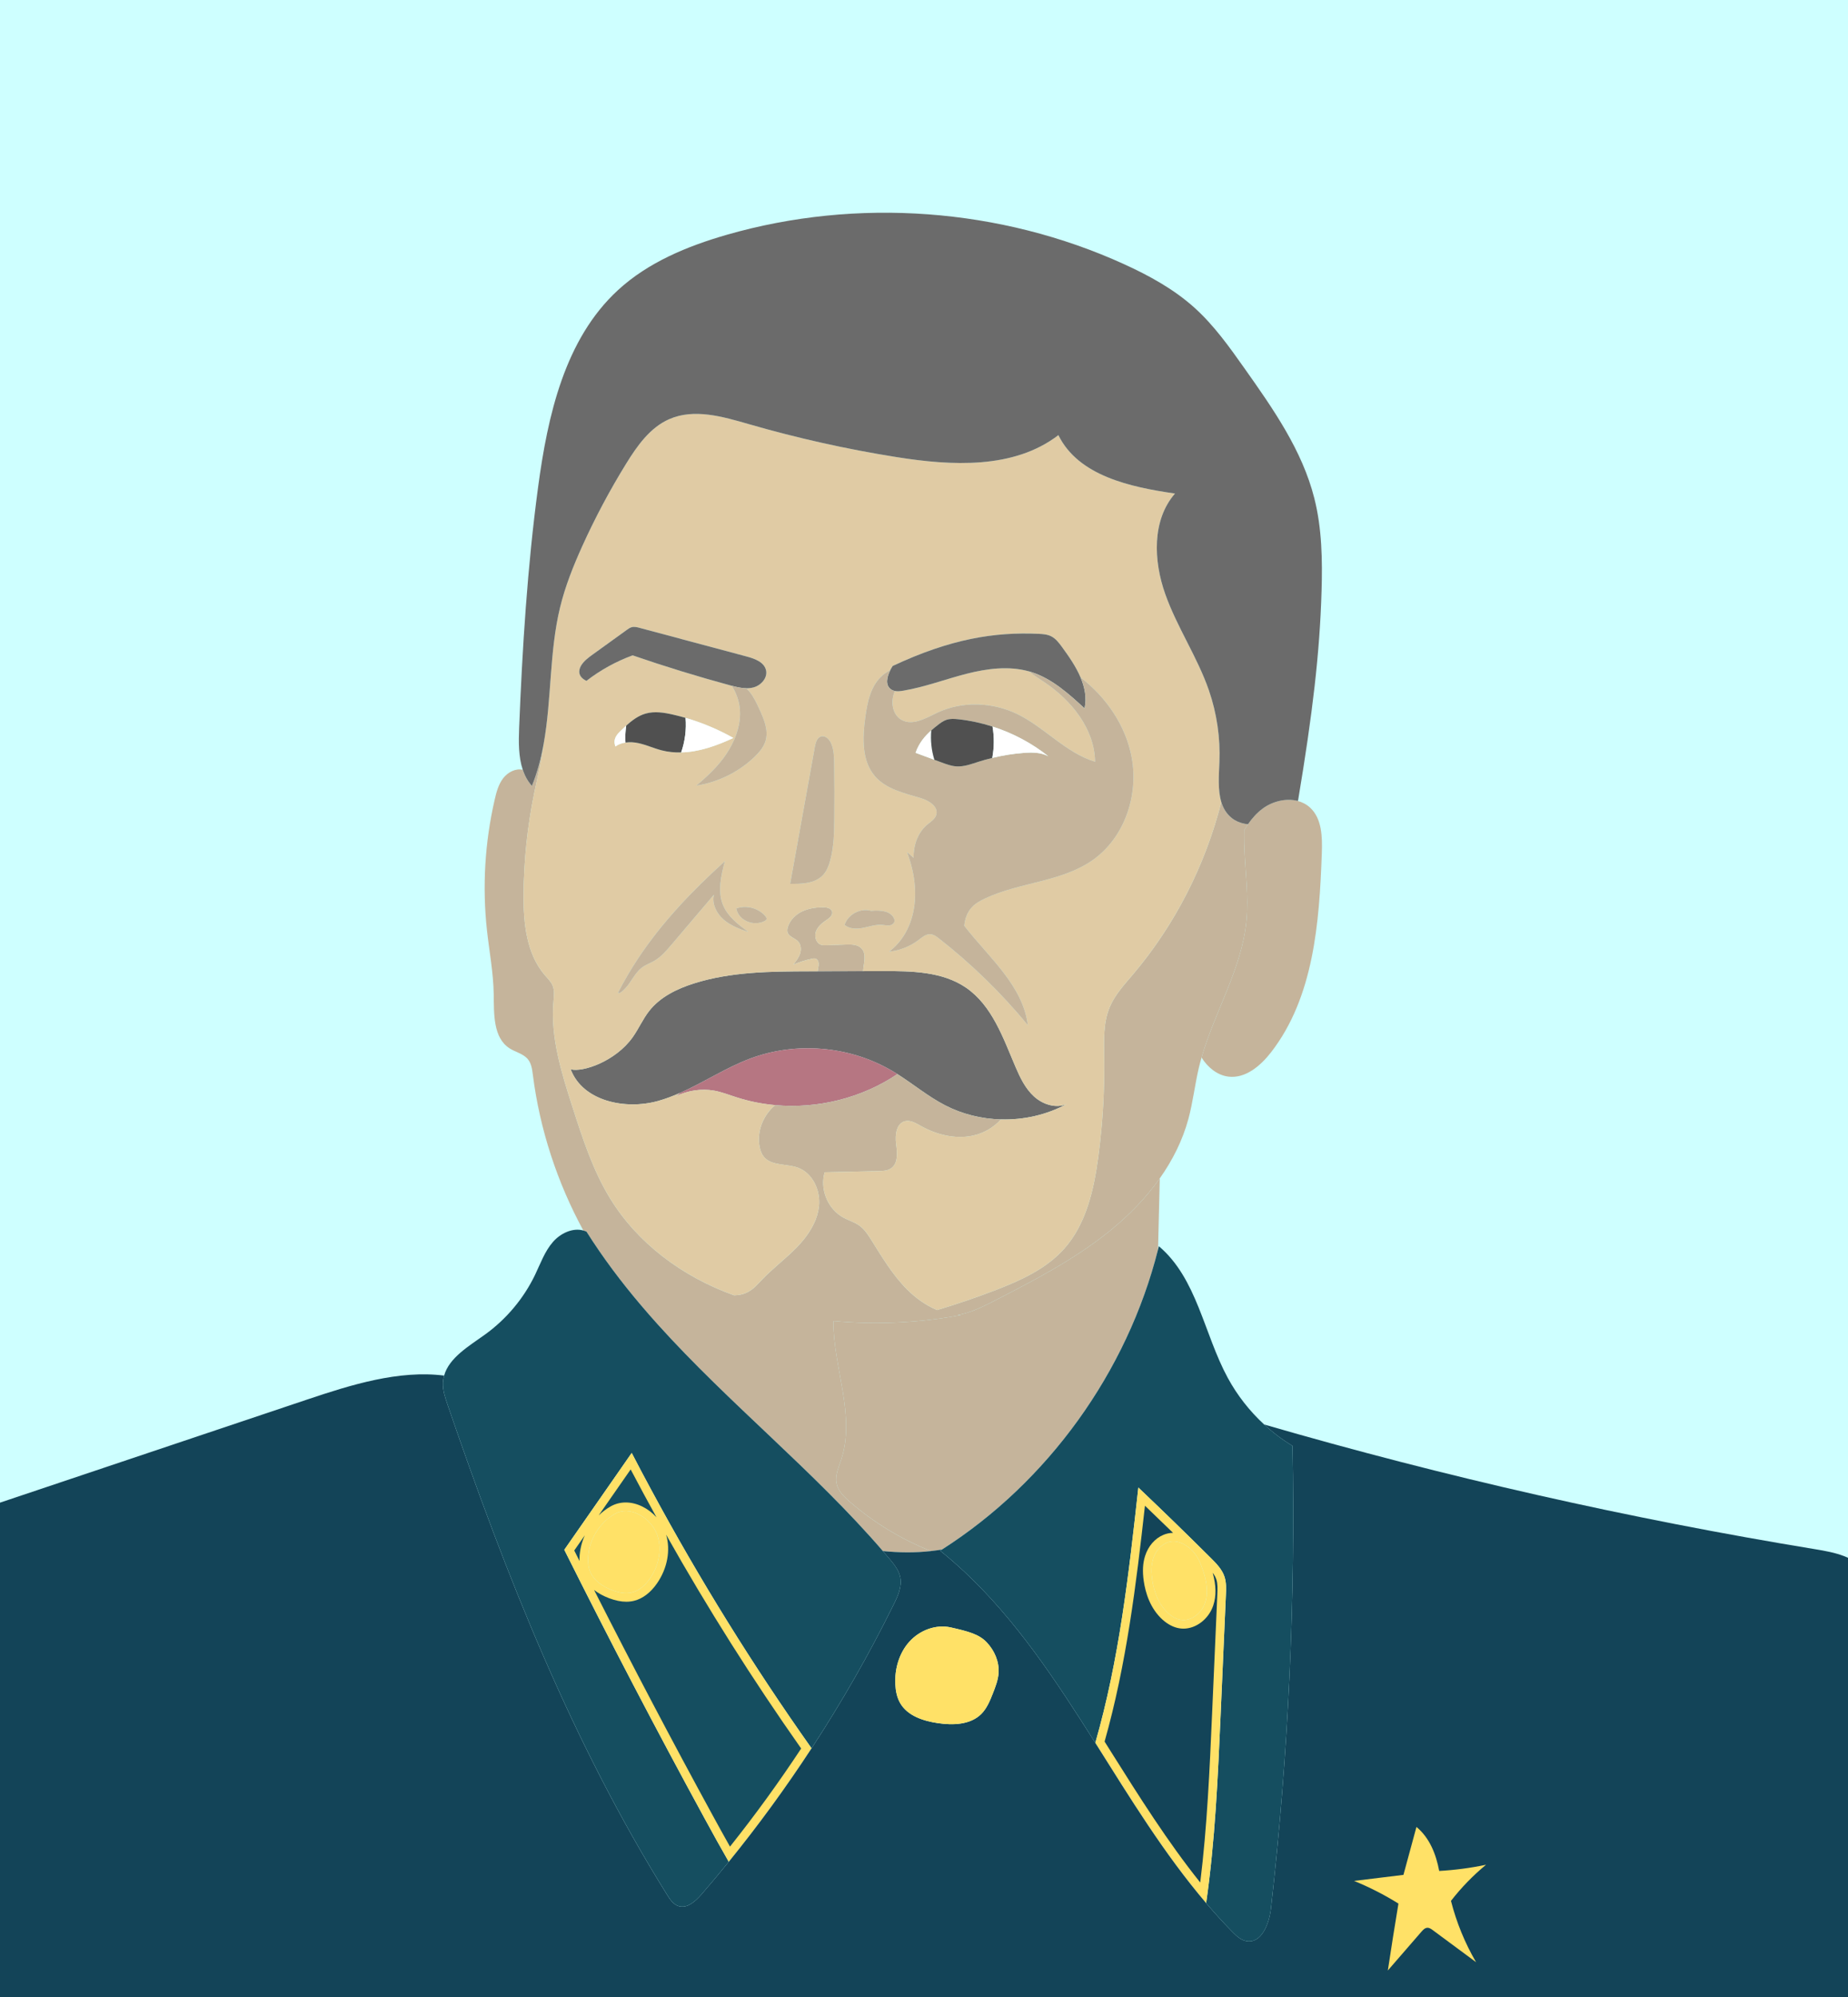
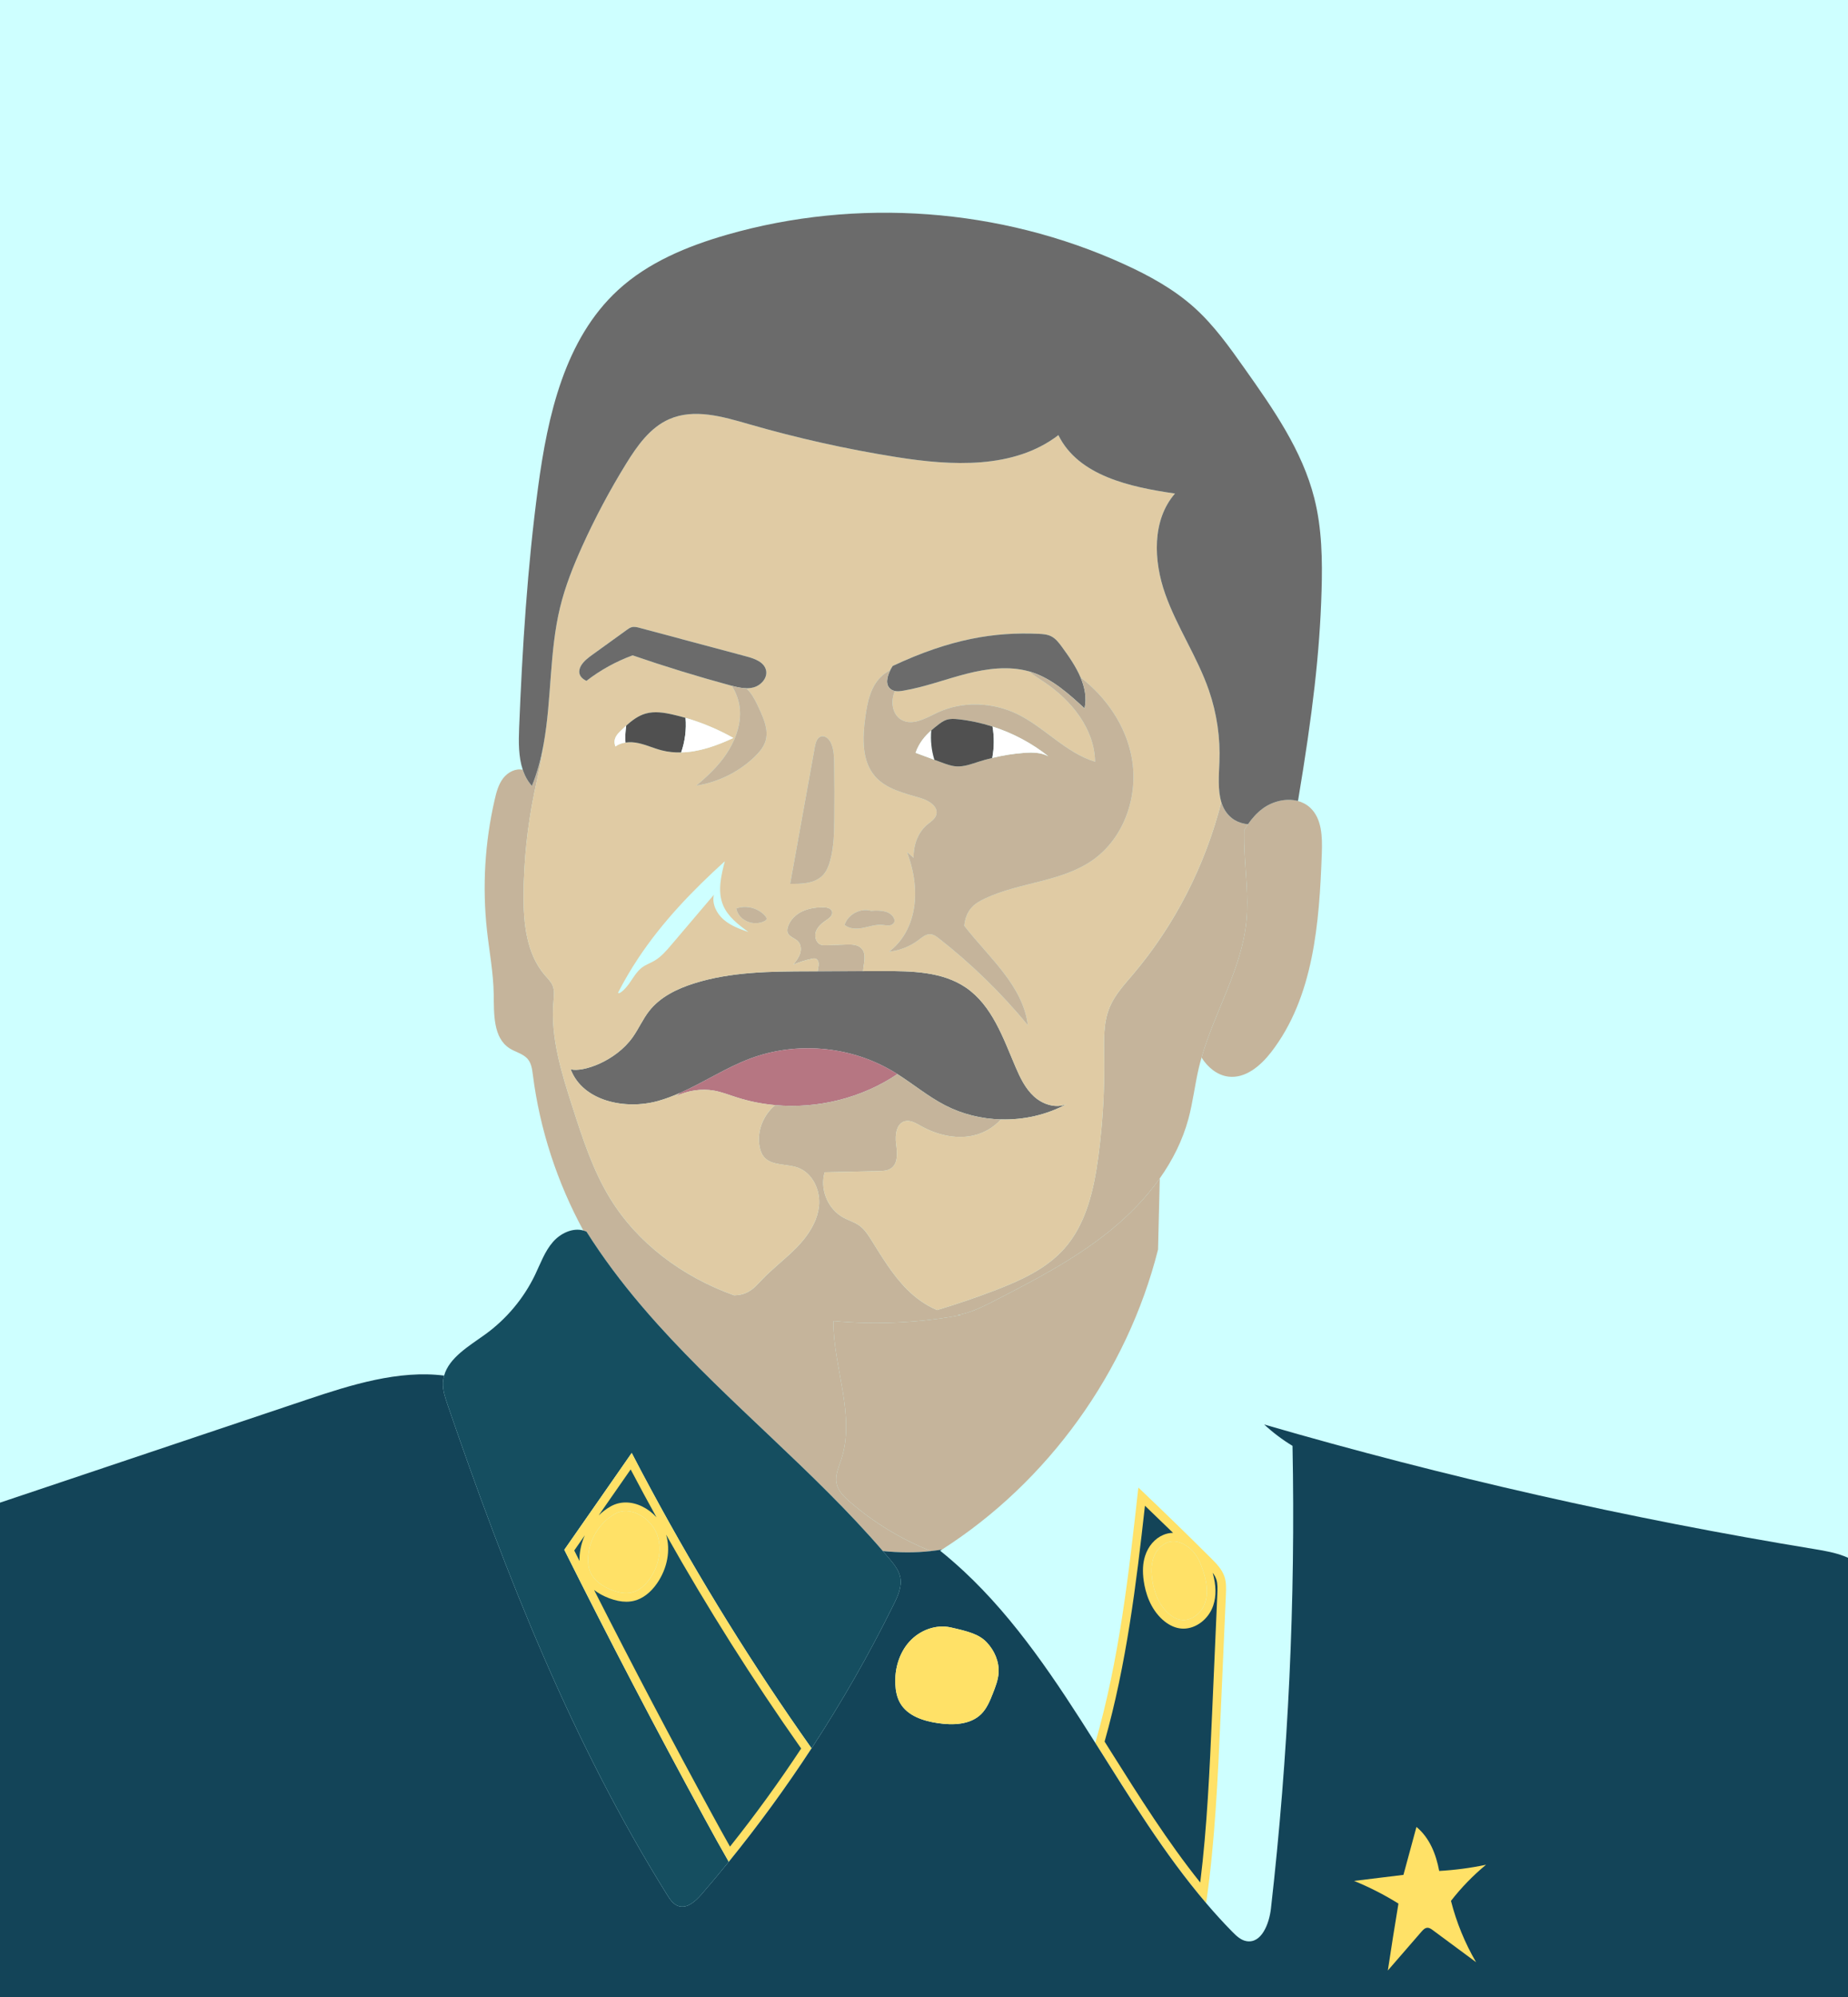
<svg xmlns="http://www.w3.org/2000/svg" id="Ebene_1" viewBox="0 0 646.57 698.35">
  <defs>
    <style>.cls-1{fill:#fff;}.cls-2{fill:#ffe167;}.cls-3{fill:#6b6b6b;}.cls-4{fill:#b67682;}.cls-5{fill:#ceffff;}.cls-6{fill:#c5b49b;}.cls-7{fill:#e0cba4;}.cls-8{fill:#134458;}.cls-9{fill:#154e60;}.cls-10{fill:#505050;}</style>
  </defs>
  <rect class="cls-5" x="-24.78" y="-15.74" width="701.02" height="893.96" />
  <path class="cls-3" d="M373.24,386.03c-7.02,3.81-15.07,5.62-23.06,5.39-6.79-.18-13.54-1.83-19.57-4.96-5.89-3.05-11.03-7.34-16.63-10.88-.64-.41-1.29-.81-1.94-1.19-.2-.12-.4-.23-.61-.34-14.63-8.33-32.98-9.83-48.77-3.97-8.6,3.19-16.37,8.39-24.72,12.08-2.5,1.11-5.06,2.08-7.7,2.82-11.47,3.21-26.37,.08-30.57-11.07,4.28,1.13,15.74-2.85,21.68-11.2,2.12-2.98,3.57-6.4,5.83-9.26,3.82-4.84,9.64-7.67,15.51-9.54,13.06-4.15,27.01-4.23,40.71-4.27,.9,0,1.8,0,2.7,0,5.29-.02,10.58-.04,15.87-.05,2.35,0,4.69,0,7.04-.02,10.02-.03,20.74,.14,29,5.81,9.09,6.24,12.94,17.49,17.27,27.63,1.62,3.81,3.46,7.65,6.53,10.43,3.06,2.77,7.64,4.25,11.43,2.6Z" />
  <path class="cls-6" d="M301.97,339.58c-5.29,.01-10.58,.03-15.87,.05,.02-.67,.22-1.35,.31-2.03,.11-.92-.13-2.03-.99-2.36-.44-.18-.95-.09-1.41,.01-2.21,.48-4.37,1.16-6.45,2.04,.94-1.18,1.89-2.39,2.36-3.81,.47-1.43,.37-3.14-.65-4.25-1.12-1.22-3.18-1.6-3.71-3.17-.22-.66-.09-1.39,.13-2.05,.78-2.37,2.73-4.25,4.99-5.33,2.26-1.07,4.81-1.42,7.31-1.44,1.26,0,2.84,.32,3.15,1.55,.3,1.23-.95,2.24-2.01,2.94-1.52,1.03-3.04,2.27-3.66,4.01-.62,1.73,.04,4.04,1.79,4.62,.6,.2,1.25,.18,1.88,.16,2.28-.09,4.56-.17,6.84-.25,1.93-.07,4.11-.04,5.44,1.37,1.89,2,.75,5.16,.55,7.94Z" />
  <path class="cls-4" d="M313.98,375.58c-12.43,8.38-27.85,12.2-42.78,10.85-4.64-.42-9.23-1.34-13.66-2.78-2.53-.82-5.02-1.79-7.63-2.27-4.55-.82-9.33-.05-13.49,1.95,.51-.4,1.02-.79,1.52-1.17,8.35-3.69,16.12-8.89,24.72-12.08,15.79-5.86,34.14-4.36,48.77,3.97,.21,.11,.41,.22,.61,.34,.65,.38,1.3,.78,1.94,1.19Z" />
  <path class="cls-6" d="M435.35,295.54c.25,8.88,1.6,17.76,.73,26.59-1.66,16.69-11.05,31.53-15.68,47.65h0c-.34,1.18-.66,2.35-.94,3.53-1.41,5.94-2.07,12.05-3.67,17.95-2.03,7.49-5.53,14.44-10.01,20.78-4.84,6.84-10.83,12.97-17.35,18.26-12.55,10.18-27.04,17.63-41.41,25.01-3.7,1.9-7.81,3.8-11.87,4.5,.35,.02,.7,.04,1.05,.04-7.18,1.35-14.46,2.2-21.76,2.55-7.62,.38-15.27,.22-22.87-.48-.05,16.28,7.88,33.04,2.72,48.56-.88,2.65-2.15,5.37-1.63,8.12,.5,2.69,2.61,4.76,4.68,6.55,8.41,7.27,18.04,13.12,28.37,17.22-5.59,.64-11.21,.55-16.82,0-24.17-28.06-53.84-51.57-78.77-79.25-1.99-2.2-3.94-4.44-5.86-6.7-6.89-8.11-13.32-16.62-19.06-25.73-.36-.17-.73-.3-1.1-.4-9.15-16.84-15.23-35.34-17.65-54.34-.25-1.95-.5-4.01-1.73-5.53-1.59-1.97-4.34-2.49-6.46-3.86-5.75-3.72-5.42-12.01-5.52-18.85-.11-7.51-1.54-14.92-2.36-22.38-1.67-15.26-.75-30.8,2.71-45.76,.6-2.63,1.33-5.33,2.98-7.47,1.61-2.06,4.29-3.5,6.83-2.94,.1,.33,.22,.65,.36,.97,.27,.72,.6,1.42,.99,2.09h0c.52,.92,1.13,1.79,1.85,2.59,1.92-4.74,3.2-9.64,4.1-14.64-.74,5.75-2.15,11.54-3.3,17.17-2.39,11.68-3.64,23.59-3.72,35.51-.06,9.96,.99,20.71,7.52,28.23,.99,1.15,2.12,2.23,2.68,3.63,.68,1.72,.43,3.64,.27,5.48-1.1,12.53,2.79,24.89,6.63,36.86,3.54,11,7.12,22.11,13.15,31.96,4.8,7.84,11.06,14.62,18.29,20.24,7.51,5.85,16.07,10.45,25.12,13.69,1.76-.02,3.46-.39,5.06-1.28,1.9-1.07,3.33-2.76,4.84-4.33,3.82-3.98,8.29-7.29,12.13-11.26,3.07-3.18,5.78-6.93,7.03-11.12,.31-1.04,.53-2.11,.65-3.2,.57-5.48-2.21-11.58-7.4-13.45-4.05-1.46-9.36-.53-12-3.93-.74-.95-1.13-2.12-1.37-3.3-1.08-5.37,1.23-11.17,5.42-14.63,14.93,1.35,30.35-2.47,42.78-10.85,5.6,3.54,10.74,7.83,16.63,10.88,6.03,3.13,12.78,4.78,19.57,4.96-2.56,2.89-6.19,4.94-10,5.71-6.16,1.26-12.64-.41-18.12-3.49-1.71-.96-3.61-2.1-5.5-1.58-2.97,.81-3.44,4.81-3.04,7.87s.78,6.83-1.75,8.59c-1.26,.87-2.89,.94-4.42,.97-6.28,.14-12.55,.28-18.82,.42-1.66,5.54,.75,12,5.53,15.21,.28,.19,.57,.37,.87,.54,1.91,1.06,4.08,1.66,5.84,2.96,1.74,1.28,2.95,3.16,4.1,4.99,3.79,6.04,7.47,12.24,12.51,17.28,3.01,3.01,6.58,5.58,10.5,7.19,6.85-2.05,13.63-4.36,20.31-6.92,8.85-3.4,17.83-7.44,24.14-14.52,7.71-8.65,10.39-20.61,11.93-32.11,.45-3.33,.82-6.68,1.12-10.03,.75-8.21,1.06-16.46,.94-24.7-.08-5.98-.36-12.19,1.97-17.7,1.81-4.28,5.03-7.76,8.04-11.3,14.76-17.39,25.36-38.24,30.98-60.35,.68,2.21,1.82,4.16,3.71,5.64,1.28,1,2.78,1.63,4.36,1.94,.42,.09,.84,.15,1.26,.18-.47,.67-.9,1.36-1.32,2.06h0c-.03,1.77-.02,3.52,.03,5.27Z" />
  <path class="cls-6" d="M462.47,298.36c-.86,24.33-2.83,50.31-17.73,69.56-3.69,4.76-9.01,9.31-14.99,8.54-3.93-.5-7.25-3.29-9.35-6.67h0c4.63-16.13,14.02-30.97,15.68-47.66,.87-8.83-.48-17.71-.73-26.59-.05-1.75-.06-3.5-.03-5.26h0c.42-.71,.85-1.4,1.32-2.07,1.42-2.07,3.09-3.94,5.11-5.45,3.44-2.56,8.19-3.73,12.24-2.7,1.61,.42,3.12,1.19,4.38,2.35,4.17,3.85,4.3,10.28,4.1,15.95Z" />
  <path class="cls-6" d="M405.78,412.04c-.21,8.3-.41,16.59-.61,24.89-10.83,42.88-38.54,81.26-75.57,104.89h-.01c-.15,.03-.29,.05-.44,.08-.41,.07-.83,.13-1.24,.19-.73,.11-1.46,.21-2.19,.28h-.01c-10.33-4.1-19.96-9.95-28.37-17.22-2.07-1.79-4.18-3.86-4.68-6.55-.52-2.75,.75-5.47,1.63-8.12,5.16-15.52-2.77-32.28-2.72-48.56,7.6,.7,15.25,.86,22.87,.48,7.3-.35,14.58-1.2,21.76-2.55-.35,0-.7-.02-1.05-.04,4.06-.7,8.17-2.6,11.87-4.5,14.37-7.38,28.86-14.83,41.41-25.01,6.52-5.29,12.51-11.42,17.35-18.26Z" />
  <path class="cls-7" d="M426.64,266.54c.36-8.49-.89-17.04-3.65-25.08-4.03-11.68-11.16-22.08-15.29-33.72-4.14-11.64-4.71-25.84,3.4-35.16-15.7-2.27-33.8-6.19-40.8-20.43-15.58,11.94-37.31,10.76-56.7,7.67-17.44-2.77-34.7-6.63-51.66-11.53-9.1-2.63-19.06-5.53-27.74-1.75-6.77,2.94-11.28,9.36-15.15,15.63-5.7,9.23-10.81,18.83-15.29,28.71-3.15,6.96-6.01,14.1-7.81,21.53-3.78,15.55-2.92,32.12-5.75,47.75-.74,5.75-2.15,11.54-3.3,17.17-2.39,11.68-3.64,23.59-3.72,35.51-.06,9.96,.99,20.71,7.52,28.23,.99,1.15,2.12,2.23,2.68,3.63,.68,1.72,.43,3.64,.27,5.48-1.1,12.53,2.79,24.89,6.63,36.86,3.54,11,7.12,22.11,13.15,31.96,4.8,7.84,11.06,14.62,18.29,20.24,7.51,5.85,16.07,10.45,25.12,13.69,1.76-.02,3.46-.39,5.06-1.28,1.9-1.07,3.33-2.76,4.84-4.33,3.82-3.98,8.29-7.29,12.13-11.26,3.07-3.18,5.78-6.93,7.03-11.12,.31-1.04,.53-2.11,.65-3.2,.57-5.48-2.21-11.58-7.4-13.45-4.05-1.46-9.36-.53-12-3.93-.74-.95-1.13-2.12-1.37-3.3-1.08-5.37,1.23-11.17,5.42-14.63-4.64-.42-9.23-1.34-13.66-2.78-2.53-.82-5.02-1.79-7.63-2.27-4.55-.82-9.33-.05-13.49,1.95,.51-.4,1.02-.79,1.52-1.17-2.5,1.11-5.06,2.08-7.7,2.82-11.47,3.21-26.37,.08-30.57-11.07,4.28,1.13,15.74-2.85,21.68-11.2,2.12-2.98,3.57-6.4,5.83-9.26,3.82-4.84,9.64-7.67,15.51-9.54,13.06-4.15,27.01-4.23,40.71-4.27,.9,0,1.8,0,2.7,0,.02-.67,.22-1.35,.31-2.03,.11-.92-.13-2.03-.99-2.36-.44-.18-.95-.09-1.41,.01-2.21,.48-4.37,1.16-6.45,2.04,.94-1.18,1.89-2.39,2.36-3.81,.47-1.43,.37-3.14-.65-4.25-1.12-1.22-3.18-1.6-3.71-3.17-.22-.66-.09-1.39,.13-2.05,.78-2.37,2.73-4.25,4.99-5.33,2.26-1.07,4.81-1.42,7.31-1.44,1.26,0,2.84,.32,3.15,1.55,.3,1.23-.95,2.24-2.01,2.94-1.52,1.03-3.04,2.27-3.66,4.01-.62,1.73,.04,4.04,1.79,4.62,.6,.2,1.25,.18,1.88,.16,2.28-.09,4.56-.17,6.84-.25,1.93-.07,4.11-.04,5.44,1.37,1.89,2,.75,5.16,.55,7.94,2.35,0,4.69,0,7.04-.02,10.02-.03,20.74,.14,29,5.81,9.09,6.24,12.94,17.49,17.27,27.63,1.62,3.81,3.46,7.65,6.53,10.43,3.06,2.77,7.64,4.25,11.43,2.6-7.02,3.81-15.07,5.62-23.06,5.39-2.56,2.89-6.19,4.94-10,5.71-6.16,1.26-12.64-.41-18.12-3.49-1.71-.96-3.61-2.1-5.5-1.58-2.97,.81-3.44,4.81-3.04,7.87s.78,6.83-1.75,8.59c-1.26,.87-2.89,.94-4.42,.97-6.28,.14-12.55,.28-18.82,.42-1.66,5.54,.75,12,5.53,15.21,.28,.19,.57,.37,.87,.54,1.91,1.06,4.08,1.66,5.84,2.96,1.74,1.28,2.95,3.16,4.1,4.99,3.79,6.04,7.47,12.24,12.51,17.28,3.01,3.01,6.58,5.58,10.5,7.19,6.85-2.05,13.63-4.36,20.31-6.92,8.85-3.4,17.83-7.44,24.14-14.52,7.71-8.65,10.39-20.61,11.93-32.11,.45-3.33,.82-6.68,1.12-10.03,.75-8.21,1.06-16.46,.94-24.7-.08-5.98-.36-12.19,1.97-17.7,1.81-4.28,5.03-7.76,8.04-11.3,14.76-17.39,25.36-38.24,30.98-60.35-1.28-4.21-.86-9.35-.67-13.91Zm-209.44-11.02c.62-.6,1.24-1.2,1.89-1.78,2.02-1.82,4.2-3.47,6.78-4.21,3.12-.9,6.46-.37,9.63,.36,1.47,.33,2.92,.71,4.36,1.13,5.82,1.69,11.44,4.05,16.71,7.02-5.73,2.7-12.01,4.92-18.25,5.06-2.28,.07-4.55-.15-6.79-.72-2.74-.7-5.33-1.9-8.09-2.51-1.49-.33-3.08-.45-4.59-.22h-.01c-1.27,.18-2.48,.6-3.52,1.37-.97-2.6,.5-4.17,1.88-5.5Zm35.96,66.02c-2.45-2.14-4.12-5.48-3.4-8.65-4.96,5.83-9.92,11.67-14.88,17.51-1.76,2.06-3.56,4.17-5.9,5.54-1.42,.83-3.01,1.37-4.33,2.35-1.98,1.48-3.16,3.76-4.61,5.76s-3.54,3.88-3.78,3.02c2.11-4.1,4.44-8.07,6.98-11.91,8.41-12.7,19.06-23.79,30.36-34.01-1.32,5.07-2.62,10.57-.6,15.4,1.68,4.01,5.34,6.78,8.84,9.35-3.08-1.06-6.22-2.22-8.68-4.36Zm14.34,.53c-3.79,1.96-9.09-.13-9.88-4.4,3.53-1.31,7.85-.13,10.23,2.79,.2,.26,.41,.56,.35,.88-.06,.35-.39,.57-.7,.73Zm.39-63.15c-.64,2.28-2.25,4.16-3.96,5.8-5.55,5.28-12.73,8.82-20.3,9.99,5.67-4.78,9.03-8.46,11.54-12.72,2.51-4.26,4.13-9.2,3.68-14.12-.27-2.88-1.28-5.67-2.85-8.08-.16-.04-.33-.09-.49-.13-11.5-3.12-22.9-6.62-34.17-10.5-5.8,2.12-11.28,5.14-16.16,8.92-3.04-1.44-2.84-3.7-1.87-5.34,.98-1.63,2.57-2.79,4.11-3.91,3.96-2.85,7.91-5.71,11.87-8.56,.55-.4,1.11-.8,1.77-.97,.89-.23,1.83,0,2.73,.25,12.51,3.35,25.02,6.7,37.54,10.04,2.77,.74,5.99,1.93,6.67,4.72,.65,2.67-1.69,5.34-4.36,6.05-.83,.23-1.68,.31-2.53,.3,.39,.38,.76,.78,1.11,1.2,1.52,1.86,2.53,4.07,3.53,6.25,1.56,3.42,3.15,7.19,2.14,10.81Zm24.02,27.19c-.04,4.97-.15,10-1.45,14.8-.5,1.83-1.2,3.66-2.49,5.05-2.79,3.01-7.41,3.16-11.51,3.09,3.51-19.53,6.08-33.75,8.65-47.96,.27-1.46,.77-3.2,2.21-3.58,1.5-.4,2.87,1.03,3.48,2.46,.98,2.28,1.04,4.83,1.07,7.3,.09,6.28,.1,12.56,.04,18.84Zm16.82,37.3c-2.27-.21-4.49,.58-6.73,1.03-2.23,.44-4.78,.45-6.5-1.04,1.19-3.68,5.54-5.99,9.26-4.91,3.77-.33,6.68,.2,7.92,2.43,.19,.35,.34,.74,.3,1.14-.08,.83-.93,1.4-1.76,1.52-.83,.11-1.66-.1-2.49-.17Zm73.6-22.68c-10.93,7.68-25.49,7.73-37.59,13.39-1.77,.82-3.51,1.79-4.81,3.24-1.57,1.74-2.36,4.02-2.55,6.38,8.58,11.04,20.49,20.86,22.22,34.7-9.22-11.17-19.65-21.34-31.06-30.27-.91-.71-1.91-1.45-3.07-1.5-1.53-.07-2.82,1.05-4.04,1.98-2.99,2.27-6.61,3.72-10.34,4.12,8.83-6.72,11.87-20.02,6.25-34.8,.79,.63,1.56,1.3,2.29,1.99-.02-4.41,1.44-8.79,4.76-11.58,1.25-1.05,2.81-1.98,3.22-3.56,.74-2.85-2.66-4.9-5.47-5.75-5.74-1.72-12.05-3.09-15.98-7.6-4.7-5.41-4.39-13.45-3.43-20.55,.72-5.36,1.89-11.14,5.96-14.7,.76-.67,1.71-1.32,2.8-1.89,.26-.51,.55-1.01,.84-1.46,20.44-9.58,35.77-11.91,50.98-11.24,1.55,.07,3.14,.18,4.52,.89,1.56,.8,2.66,2.26,3.7,3.67,2.42,3.3,4.92,6.9,6.52,10.68h.01c9.04,6.97,15.87,16.91,17.91,28.09,2.43,13.26-2.61,28.02-13.64,35.77Z" />
  <path class="cls-10" d="M238.32,263.1c-2.28,.07-4.55-.15-6.79-.72-2.74-.7-5.33-1.9-8.09-2.51-1.49-.33-3.08-.45-4.59-.22h-.01c-.12-1.42-.07-2.88,.06-4.27,.05-.55,.11-1.09,.19-1.64,2.02-1.82,4.2-3.47,6.78-4.21,3.12-.9,6.46-.37,9.63,.36,1.47,.33,2.92,.71,4.36,1.13,.34,4.07-.19,8.22-1.54,12.08Z" />
  <path class="cls-1" d="M218.9,255.38c-.13,1.39-.18,2.85-.06,4.27-1.27,.18-2.48,.6-3.52,1.37-.97-2.6,.5-4.17,1.88-5.5,.62-.6,1.24-1.2,1.89-1.78-.08,.55-.14,1.09-.19,1.64Z" />
  <path class="cls-1" d="M238.32,263.1c1.35-3.86,1.88-8.01,1.54-12.08,5.82,1.69,11.44,4.05,16.71,7.02-5.73,2.7-12.01,4.92-18.25,5.06Z" />
  <path class="cls-3" d="M263.64,240.36c-.83,.23-1.68,.31-2.53,.3-1.71-.02-3.43-.42-5.11-.87-.16-.04-.33-.09-.49-.13-11.5-3.12-22.9-6.62-34.17-10.5-5.8,2.12-11.28,5.14-16.16,8.92-3.04-1.44-2.84-3.7-1.87-5.34,.98-1.63,2.57-2.79,4.11-3.91,3.96-2.85,7.91-5.71,11.87-8.56,.55-.4,1.11-.8,1.77-.97,.89-.23,1.83,0,2.73,.25,12.51,3.35,25.02,6.7,37.54,10.04,2.77,.74,5.99,1.93,6.67,4.72,.65,2.67-1.69,5.34-4.36,6.05Z" />
  <path class="cls-6" d="M267.89,258.92c-.64,2.28-2.25,4.16-3.96,5.8-5.55,5.28-12.73,8.82-20.3,9.99,5.67-4.78,9.03-8.46,11.54-12.72,2.51-4.26,4.13-9.2,3.68-14.12-.27-2.88-1.28-5.67-2.85-8.08,1.68,.45,3.4,.85,5.11,.87,.39,.38,.76,.78,1.11,1.2,1.52,1.86,2.53,4.07,3.53,6.25,1.56,3.42,3.15,7.19,2.14,10.81Z" />
  <path class="cls-7" d="M383.14,266.35c-10.27-3.09-17.66-12.06-27.32-16.71-8.62-4.14-19.09-4.54-27.75-.49-.36,.17-.72,.34-1.09,.52-3.72,1.82-7.79,3.98-11.37,2.15-3.46-1.78-4.16-6.65-2.48-10.2,.95,.17,1.99,.05,2.96-.12,7.55-1.27,14.76-4.04,22.19-5.93,7.09-1.8,14.65-2.78,21.68-.83,1.62,1.34,3.46,2.49,5.18,3.63,9.62,6.38,17.83,16.44,18,27.98Z" />
  <path class="cls-3" d="M379.46,247.7c-5.55-5.11-11.34-10.35-18.51-12.66-.33-.11-.66-.2-.99-.3-7.03-1.95-14.59-.97-21.68,.83-7.43,1.89-14.64,4.66-22.19,5.93-.97,.17-2.01,.29-2.96,.12-.52-.1-1.02-.29-1.46-.62-1.99-1.47-1.37-4.3-.18-6.67,.26-.51,.55-1.01,.84-1.46,20.44-9.58,35.77-11.91,50.98-11.24,1.55,.07,3.14,.18,4.52,.89,1.56,.8,2.66,2.26,3.7,3.67,2.42,3.3,4.92,6.9,6.52,10.68h.01c1.48,3.49,2.2,7.13,1.4,10.83Z" />
  <path class="cls-6" d="M395.97,264.96c-2.04-11.18-8.87-21.12-17.91-28.09,1.48,3.49,2.2,7.13,1.4,10.83-5.55-5.11-11.34-10.35-18.51-12.66-.33-.11-.66-.2-.99-.3,1.62,1.34,3.46,2.49,5.18,3.63,9.62,6.38,17.83,16.44,18,27.98-10.27-3.09-17.66-12.06-27.32-16.71-8.62-4.14-19.09-4.54-27.75-.49-.36,.17-.72,.34-1.09,.52-3.72,1.82-7.79,3.98-11.37,2.15-3.46-1.78-4.16-6.65-2.48-10.2-.52-.1-1.02-.29-1.46-.62-1.99-1.47-1.37-4.3-.18-6.67-1.09,.57-2.04,1.22-2.8,1.89-4.07,3.56-5.24,9.34-5.96,14.7-.96,7.1-1.27,15.14,3.43,20.55,3.93,4.51,10.24,5.88,15.98,7.6,2.81,.85,6.21,2.9,5.47,5.75-.41,1.58-1.97,2.51-3.22,3.56-3.32,2.79-4.78,7.17-4.76,11.58-.73-.69-1.5-1.36-2.29-1.99,5.62,14.78,2.58,28.08-6.25,34.8,3.73-.4,7.35-1.85,10.34-4.12,1.22-.93,2.51-2.05,4.04-1.98,1.16,.05,2.16,.79,3.07,1.5,11.41,8.93,21.84,19.1,31.06,30.27-1.73-13.84-13.64-23.66-22.22-34.7,.19-2.36,.98-4.64,2.55-6.38,1.3-1.45,3.04-2.42,4.81-3.24,12.1-5.66,26.66-5.71,37.59-13.39,11.03-7.75,16.07-22.51,13.64-35.77Zm-37.77-1.69c-3.72,.28-7.41,.87-11.03,1.76-1.62,.38-3.22,.83-4.81,1.34-2.53,.81-5.1,1.78-7.75,1.61-1.78-.11-3.48-.74-5.15-1.36-.85-.31-1.69-.63-2.54-.94-2.19-.81-4.39-1.62-6.59-2.44,1.21-3.46,3.23-5.83,5.5-7.83,.74-.66,1.5-1.28,2.28-1.88,.95-.74,1.93-1.47,3.07-1.84,1.33-.43,2.76-.33,4.15-.18,4.05,.44,8.05,1.3,11.93,2.55,7.06,2.25,13.72,5.78,19.52,10.39-2.57-1.4-5.66-1.4-8.58-1.18Z" />
  <path class="cls-1" d="M326.92,265.68c-2.19-.81-4.39-1.62-6.59-2.44,1.21-3.46,3.23-5.83,5.5-7.83-.3,3.45,.06,6.97,1.09,10.27Z" />
  <path class="cls-10" d="M347.17,265.03c-1.62,.38-3.22,.83-4.81,1.34-2.53,.81-5.1,1.78-7.75,1.61-1.78-.11-3.48-.74-5.15-1.36-.85-.31-1.69-.63-2.54-.94-1.03-3.3-1.39-6.82-1.09-10.27,.74-.66,1.5-1.28,2.28-1.88,.95-.74,1.93-1.47,3.07-1.84,1.33-.43,2.76-.33,4.15-.18,4.05,.44,8.05,1.3,11.93,2.55,.63,3.62,.59,7.36-.09,10.97Z" />
  <path class="cls-1" d="M366.78,264.45c-2.57-1.4-5.66-1.4-8.58-1.18-3.72,.28-7.41,.87-11.03,1.76,.68-3.61,.72-7.35,.09-10.97,7.06,2.25,13.72,5.78,19.52,10.39Z" />
  <path class="cls-6" d="M291.91,286.11c-.04,4.97-.15,10-1.45,14.8-.5,1.83-1.2,3.66-2.49,5.05-2.79,3.01-7.41,3.16-11.51,3.09,3.51-19.53,6.08-33.75,8.65-47.96,.27-1.46,.77-3.2,2.21-3.58,1.5-.4,2.87,1.03,3.48,2.46,.98,2.28,1.04,4.83,1.07,7.3,.09,6.28,.1,12.56,.04,18.84Z" />
-   <path class="cls-6" d="M261.84,325.9c-3.08-1.06-6.22-2.22-8.68-4.36-2.45-2.14-4.12-5.48-3.4-8.65-4.96,5.83-9.92,11.67-14.88,17.51-1.76,2.06-3.56,4.17-5.9,5.54-1.42,.83-3.01,1.37-4.33,2.35-1.98,1.48-3.16,3.76-4.61,5.76s-3.54,3.88-3.78,3.02c2.11-4.1,4.44-8.07,6.98-11.91,8.41-12.7,19.06-23.79,30.36-34.01-1.32,5.07-2.62,10.57-.6,15.4,1.68,4.01,5.34,6.78,8.84,9.35Z" />
  <path class="cls-6" d="M268.2,321.34c-.06,.35-.39,.57-.7,.73-3.79,1.96-9.09-.13-9.88-4.4,3.53-1.31,7.85-.13,10.23,2.79,.2,.26,.41,.56,.35,.88Z" />
  <path class="cls-6" d="M312.98,322.06c-.08,.83-.93,1.4-1.76,1.52-.83,.11-1.66-.1-2.49-.17-2.27-.21-4.49,.58-6.73,1.03-2.23,.44-4.78,.45-6.5-1.04,1.19-3.68,5.54-5.99,9.26-4.91,3.77-.33,6.68,.2,7.92,2.43,.19,.35,.34,.74,.3,1.14Z" />
  <path class="cls-3" d="M462.38,206.69c-.62,21.4-3.11,42.74-8.22,73.23-.06,.05-.11,.1-.17,.14-4.05-1.03-8.8,.14-12.24,2.7-2.02,1.51-3.69,3.38-5.11,5.45-.42-.03-.84-.09-1.26-.18-1.58-.31-3.08-.94-4.36-1.94-1.89-1.48-3.03-3.43-3.71-5.64-1.28-4.21-.86-9.35-.67-13.91,.36-8.49-.89-17.04-3.65-25.08-4.03-11.68-11.16-22.08-15.29-33.72-4.14-11.64-4.71-25.84,3.4-35.16-15.7-2.27-33.8-6.19-40.8-20.43-15.58,11.94-37.31,10.76-56.7,7.67-17.44-2.77-34.7-6.63-51.66-11.53-9.1-2.63-19.06-5.53-27.74-1.75-6.77,2.94-11.28,9.36-15.15,15.63-5.7,9.23-10.81,18.83-15.29,28.71-3.15,6.96-6.01,14.1-7.81,21.53-3.78,15.55-2.92,32.12-5.75,47.75-.9,5-2.18,9.9-4.1,14.64-.72-.8-1.33-1.67-1.85-2.58h0c-.39-.68-.72-1.38-.99-2.1-.14-.32-.26-.64-.36-.97-1.51-4.5-1.46-9.71-1.27-14.56,1.13-28.15,2.88-56.3,6.63-84.22,3.37-25.1,9.33-51.79,27.96-68.93,10.56-9.71,24.24-15.36,38.03-19.33,45.59-13.12,95.83-9.41,139,10.25,8.83,4.02,17.44,8.74,24.65,15.23,6.87,6.18,12.27,13.8,17.61,21.35,9.96,14.07,20.11,28.56,24.33,45.27,2.68,10.56,2.86,21.59,2.54,32.48Z" />
-   <path class="cls-9" d="M444.67,667.39c-.61,5.32-3.31,12.31-8.59,11.37-1.94-.35-3.48-1.8-4.87-3.21-3.2-3.25-6.26-6.61-9.21-10.08,3.13-21.8,4.1-43.89,5.07-65.92,.61-13.95,1.23-27.91,1.84-41.87,.09-2.13,.18-4.31-.49-6.34-.86-2.6-2.86-4.64-4.81-6.57-8.34-8.31-16.79-16.51-25.33-24.62-3.32,30.03-6.7,60.3-15.06,89.29-13.69-21.67-27.67-42.98-46.14-60.16h-.01c-2.62-2.43-5.32-4.78-8.13-7.04,.22-.14,.43-.28,.65-.42h.01c37.03-23.63,64.74-62.01,75.57-104.89,.1-.39,.2-.77,.29-1.16,13.36,11.28,15.76,30.66,24.1,46.02,3.31,6.1,7.64,11.63,12.74,16.32h.01c3.05,2.82,6.37,5.32,9.91,7.47,1.07,54.03-1.45,108.12-7.55,161.81Z" />
  <path class="cls-2" d="M428.42,551.34c-.86-2.6-2.86-4.64-4.81-6.57-8.34-8.31-16.79-16.51-25.33-24.62-3.32,30.03-6.7,60.3-15.06,89.29,12.17,19.28,24.12,38.84,38.78,56.03,3.13-21.8,4.1-43.89,5.07-65.92,.61-13.95,1.23-27.91,1.84-41.87,.09-2.13,.18-4.31-.49-6.34Zm-6.77,9.06c-1.18,3.6-4.81,6.62-8.55,6.01-1.61-.27-3.07-1.16-4.29-2.24-3.31-2.96-5.03-7.36-5.67-11.76-.36-2.47-.41-5.04,.35-7.42,.75-2.38,2.39-4.56,4.7-5.53,3.21-1.36,6.56,.46,8.62,2.41,2.07,1.95,3.25,4.66,4.13,7.36,1.18,3.61,1.9,7.56,.71,11.17Z" />
  <path class="cls-8" d="M419.93,658.26c-11.41-14.25-21.37-30.07-31.04-45.43l-2.42-3.85c7.65-27.04,11.08-55.12,14.12-82.47,3.32,3.18,6.6,6.35,9.83,9.49-1.18,.01-2.32,.25-3.4,.71-2.97,1.25-5.3,3.94-6.39,7.39-.8,2.5-.95,5.37-.46,8.75,.58,4,2.21,9.6,6.64,13.56,1.85,1.63,3.79,2.63,5.79,2.96,.49,.08,.98,.12,1.47,.12,4.49,0,8.88-3.43,10.43-8.15,1.08-3.29,1.02-6.94-.21-11.38,.57,.76,1.01,1.52,1.28,2.33,.5,1.51,.42,3.34,.34,5.27l-1.84,41.87c-.85,19.39-1.73,39.34-4.14,58.84Z" />
  <path class="cls-9" d="M312.66,561.09c-8.54,17.31-18.13,34.09-28.72,50.25-20.5-28.95-39.24-59.14-56.08-90.36-2.32-4.29-4.6-8.6-6.84-12.93-1.73,2.49-3.46,4.97-5.19,7.46-6.13,8.8-12.26,17.61-18.4,26.41,15.85,31.7,32.26,63.11,49.25,94.22,2.72,4.99,5.46,9.96,8.3,14.88-3.12,3.84-6.3,7.64-9.54,11.39-2.11,2.44-5.06,5.1-8.11,4.07-1.77-.6-2.91-2.29-3.9-3.88-33.27-53.26-56.52-112.13-76.88-171.53-.83-2.44-1.67-4.95-1.57-7.52,.04-.89,.18-1.74,.41-2.55,1.75-6.3,8.78-10.36,14.39-14.41,7.41-5.36,13.47-12.59,17.43-20.83,1.9-3.96,3.38-8.21,6.27-11.51,2.63-3,6.89-5.03,10.62-3.97,.37,.1,.74,.23,1.1,.4,5.74,9.11,12.17,17.62,19.06,25.73,1.92,2.26,3.87,4.5,5.86,6.7,24.93,27.68,54.6,51.19,78.77,79.25,.8,.92,1.58,1.83,2.36,2.76,1.2,1.43,2.41,2.92,3.15,4.6,.25,.56,.44,1.14,.57,1.75,.68,3.29-.82,6.61-2.31,9.62Z" />
  <path class="cls-2" d="M227.86,520.98c-2.32-4.29-4.6-8.6-6.84-12.93-1.73,2.49-3.46,4.97-5.19,7.46-6.13,8.8-12.26,17.61-18.4,26.41,15.85,31.7,32.26,63.11,49.25,94.22,2.72,4.99,5.46,9.96,8.3,14.88,10.33-12.72,20-25.97,28.96-39.68-20.5-28.95-39.24-59.14-56.08-90.36Zm-.41,30.92c-1.55,2.25-3.66,4.27-6.3,4.93-2.31,.58-4.77,.04-7-.8-3.33-1.26-6.6-3.46-7.82-6.81-.5-1.35-.62-2.81-.58-4.25,.19-6.32,3.84-12.42,9.32-15.57,5.21-3.01,12.06,1.09,14.44,6.27,2.39,5.18,1.17,11.53-2.06,16.23Z" />
  <path class="cls-9" d="M255.4,645.71c-2.2-3.89-4.27-7.67-6.09-11-14.08-25.77-27.98-52.19-41.45-78.73,1.47,1.14,3.22,2.1,5.22,2.86,2.21,.83,4.18,1.24,6.03,1.24,.96,0,1.89-.11,2.76-.33,3.01-.75,5.79-2.88,8.04-6.14,3.62-5.26,4.74-11.56,3.15-16.97,14.46,25.65,30.31,50.73,47.25,74.77-7.76,11.76-16.12,23.28-24.91,34.31Zm-54.49-103.54c1.23-1.77,2.47-3.54,3.7-5.31-1.12,2.52-1.78,5.25-1.86,8.02,0,.33,0,.64,0,.95-.61-1.22-1.22-2.44-1.83-3.66Zm28.76-11.63c-2.83-3.14-6.86-5.17-10.73-5.17-1.93,0-3.73,.48-5.37,1.42-1.5,.86-2.88,1.92-4.12,3.12,1.11-1.6,11.2-16.09,11.2-16.09,1.5,2.86,3.03,5.73,4.57,8.57,1.47,2.72,2.95,5.43,4.45,8.14Z" />
  <path class="cls-8" d="M679.12,827.22c-7.61-88.34-15.23-176.69-22.84-265.04-.38-4.3-.82-8.82-3.29-12.37-3.82-5.5-11.16-6.99-17.77-8.07-65.1-10.67-129.56-25.25-192.91-43.63,3.05,2.82,6.37,5.32,9.91,7.47,1.07,54.03-1.45,108.12-7.55,161.81-.61,5.32-3.31,12.31-8.59,11.37-1.94-.35-3.48-1.8-4.87-3.21-3.2-3.25-6.26-6.61-9.21-10.08-14.66-17.19-26.61-36.75-38.78-56.03-13.69-21.67-27.67-42.98-46.14-60.16h-.01c-2.62-2.43-5.32-4.78-8.13-7.04,.22-.14,.43-.28,.65-.42-.15,.03-.29,.05-.44,.08-.41,.07-.83,.13-1.24,.19-.73,.11-1.46,.21-2.19,.28h-.01c-5.59,.64-11.21,.55-16.82,0,.8,.92,1.58,1.83,2.36,2.76,1.2,1.43,2.41,2.92,3.15,4.6,.25,.56,.44,1.14,.57,1.75,.68,3.29-.82,6.61-2.31,9.62-8.54,17.31-18.13,34.09-28.72,50.25-8.96,13.71-18.63,26.96-28.96,39.68-3.12,3.84-6.3,7.64-9.54,11.39-2.11,2.44-5.06,5.1-8.11,4.07-1.77-.6-2.91-2.29-3.9-3.88-33.27-53.26-56.52-112.13-76.88-171.53-.83-2.44-1.67-4.95-1.57-7.52,.04-.89,.18-1.74,.41-2.55-15.85-2-32.51,3.2-48,8.4-47.38,15.9-94.75,31.79-142.13,47.69-6.22,15.08-8.01,25.78-8.89,36.55-21.17,91.31-23.99,189.11-7.14,283.43,.71,3.98,1.5,8.07,3.75,11.43,5.66,8.47,17.69,8.98,27.87,8.66,203.59-6.26,409,14.59,610.12-17.64,24.99-4.01,49.84-8.83,74.68-13.64,4.02-.78,8.36-1.74,11.01-4.85,3.12-3.66,2.87-9.02,2.46-13.81Zm-364.14-231.63c-1.16-1.99-1.61-4.31-1.73-6.61-.27-5.36,1.31-10.92,4.9-14.91,3.59-4,9.29-6.19,14.53-5,6.1,1.38,9.86,2.36,12.56,5.22,2.71,2.85,4.4,6.77,4.14,10.69-.17,2.48-1.09,4.84-2,7.16-1.02,2.59-2.11,5.27-4.09,7.23-3.83,3.78-9.92,3.95-15.24,3.15-5.05-.76-10.49-2.53-13.07-6.93Zm47.05,153.95c-4.25,5.56-11.65,8.58-18.55,7.42-4.17-.7-7.97-2.78-11.63-4.9-1.34-.78-2.7-1.59-3.73-2.76-2.09-2.37-2.44-5.77-2.6-8.93-.22-4.14-.27-8.39,1.08-12.31,2.7-7.86,11.46-13.13,19.67-11.85,10.01,1.57,15.92,6.91,18.47,13.43s1.55,14.34-2.71,19.9Z" />
  <path class="cls-2" d="M227.45,551.9c-1.55,2.25-3.66,4.27-6.3,4.93-2.31,.58-4.77,.04-7-.8-3.33-1.26-6.6-3.46-7.82-6.81-.5-1.35-.62-2.81-.58-4.25,.19-6.32,3.84-12.42,9.32-15.57,5.21-3.01,12.06,1.09,14.44,6.27,2.39,5.18,1.17,11.53-2.06,16.23Z" />
  <path class="cls-2" d="M421.65,560.4c-1.18,3.6-4.81,6.62-8.55,6.01-1.61-.27-3.07-1.16-4.29-2.24-3.31-2.96-5.03-7.36-5.67-11.76-.36-2.47-.41-5.04,.35-7.42,.75-2.38,2.39-4.56,4.7-5.53,3.21-1.36,6.56,.46,8.62,2.41,2.07,1.95,3.25,4.66,4.13,7.36,1.18,3.61,1.9,7.56,.71,11.17Z" />
  <path class="cls-2" d="M349.38,584.98c-.17,2.48-1.09,4.84-2,7.16-1.02,2.59-2.11,5.27-4.09,7.23-3.83,3.78-9.92,3.95-15.24,3.15-5.05-.76-10.49-2.53-13.07-6.93-1.16-1.99-1.61-4.31-1.73-6.61-.27-5.36,1.31-10.92,4.9-14.91,3.59-4,9.29-6.19,14.53-5,6.1,1.38,9.86,2.36,12.56,5.22,2.71,2.85,4.4,6.77,4.14,10.69Z" />
  <path class="cls-2" d="M507.66,664.68c1.91,7.51,4.87,14.75,8.78,21.44-5.04-3.73-10.08-7.46-15.12-11.18-.57-.43-1.21-.88-1.93-.85-.86,.04-1.51,.74-2.07,1.38-3.92,4.52-7.83,9.03-11.75,13.55,1.18-7.81,2.41-15.61,3.71-23.39-4.94-3.08-10.14-5.73-15.53-7.93,5.76-.7,11.52-1.41,17.28-2.11,1.51-5.59,3.03-11.17,4.55-16.76,4.59,3.79,6.85,9.48,7.96,15.39,5.51-.31,10.99-1.03,16.39-2.17-4.54,3.74-8.66,7.99-12.27,12.63Z" />
</svg>